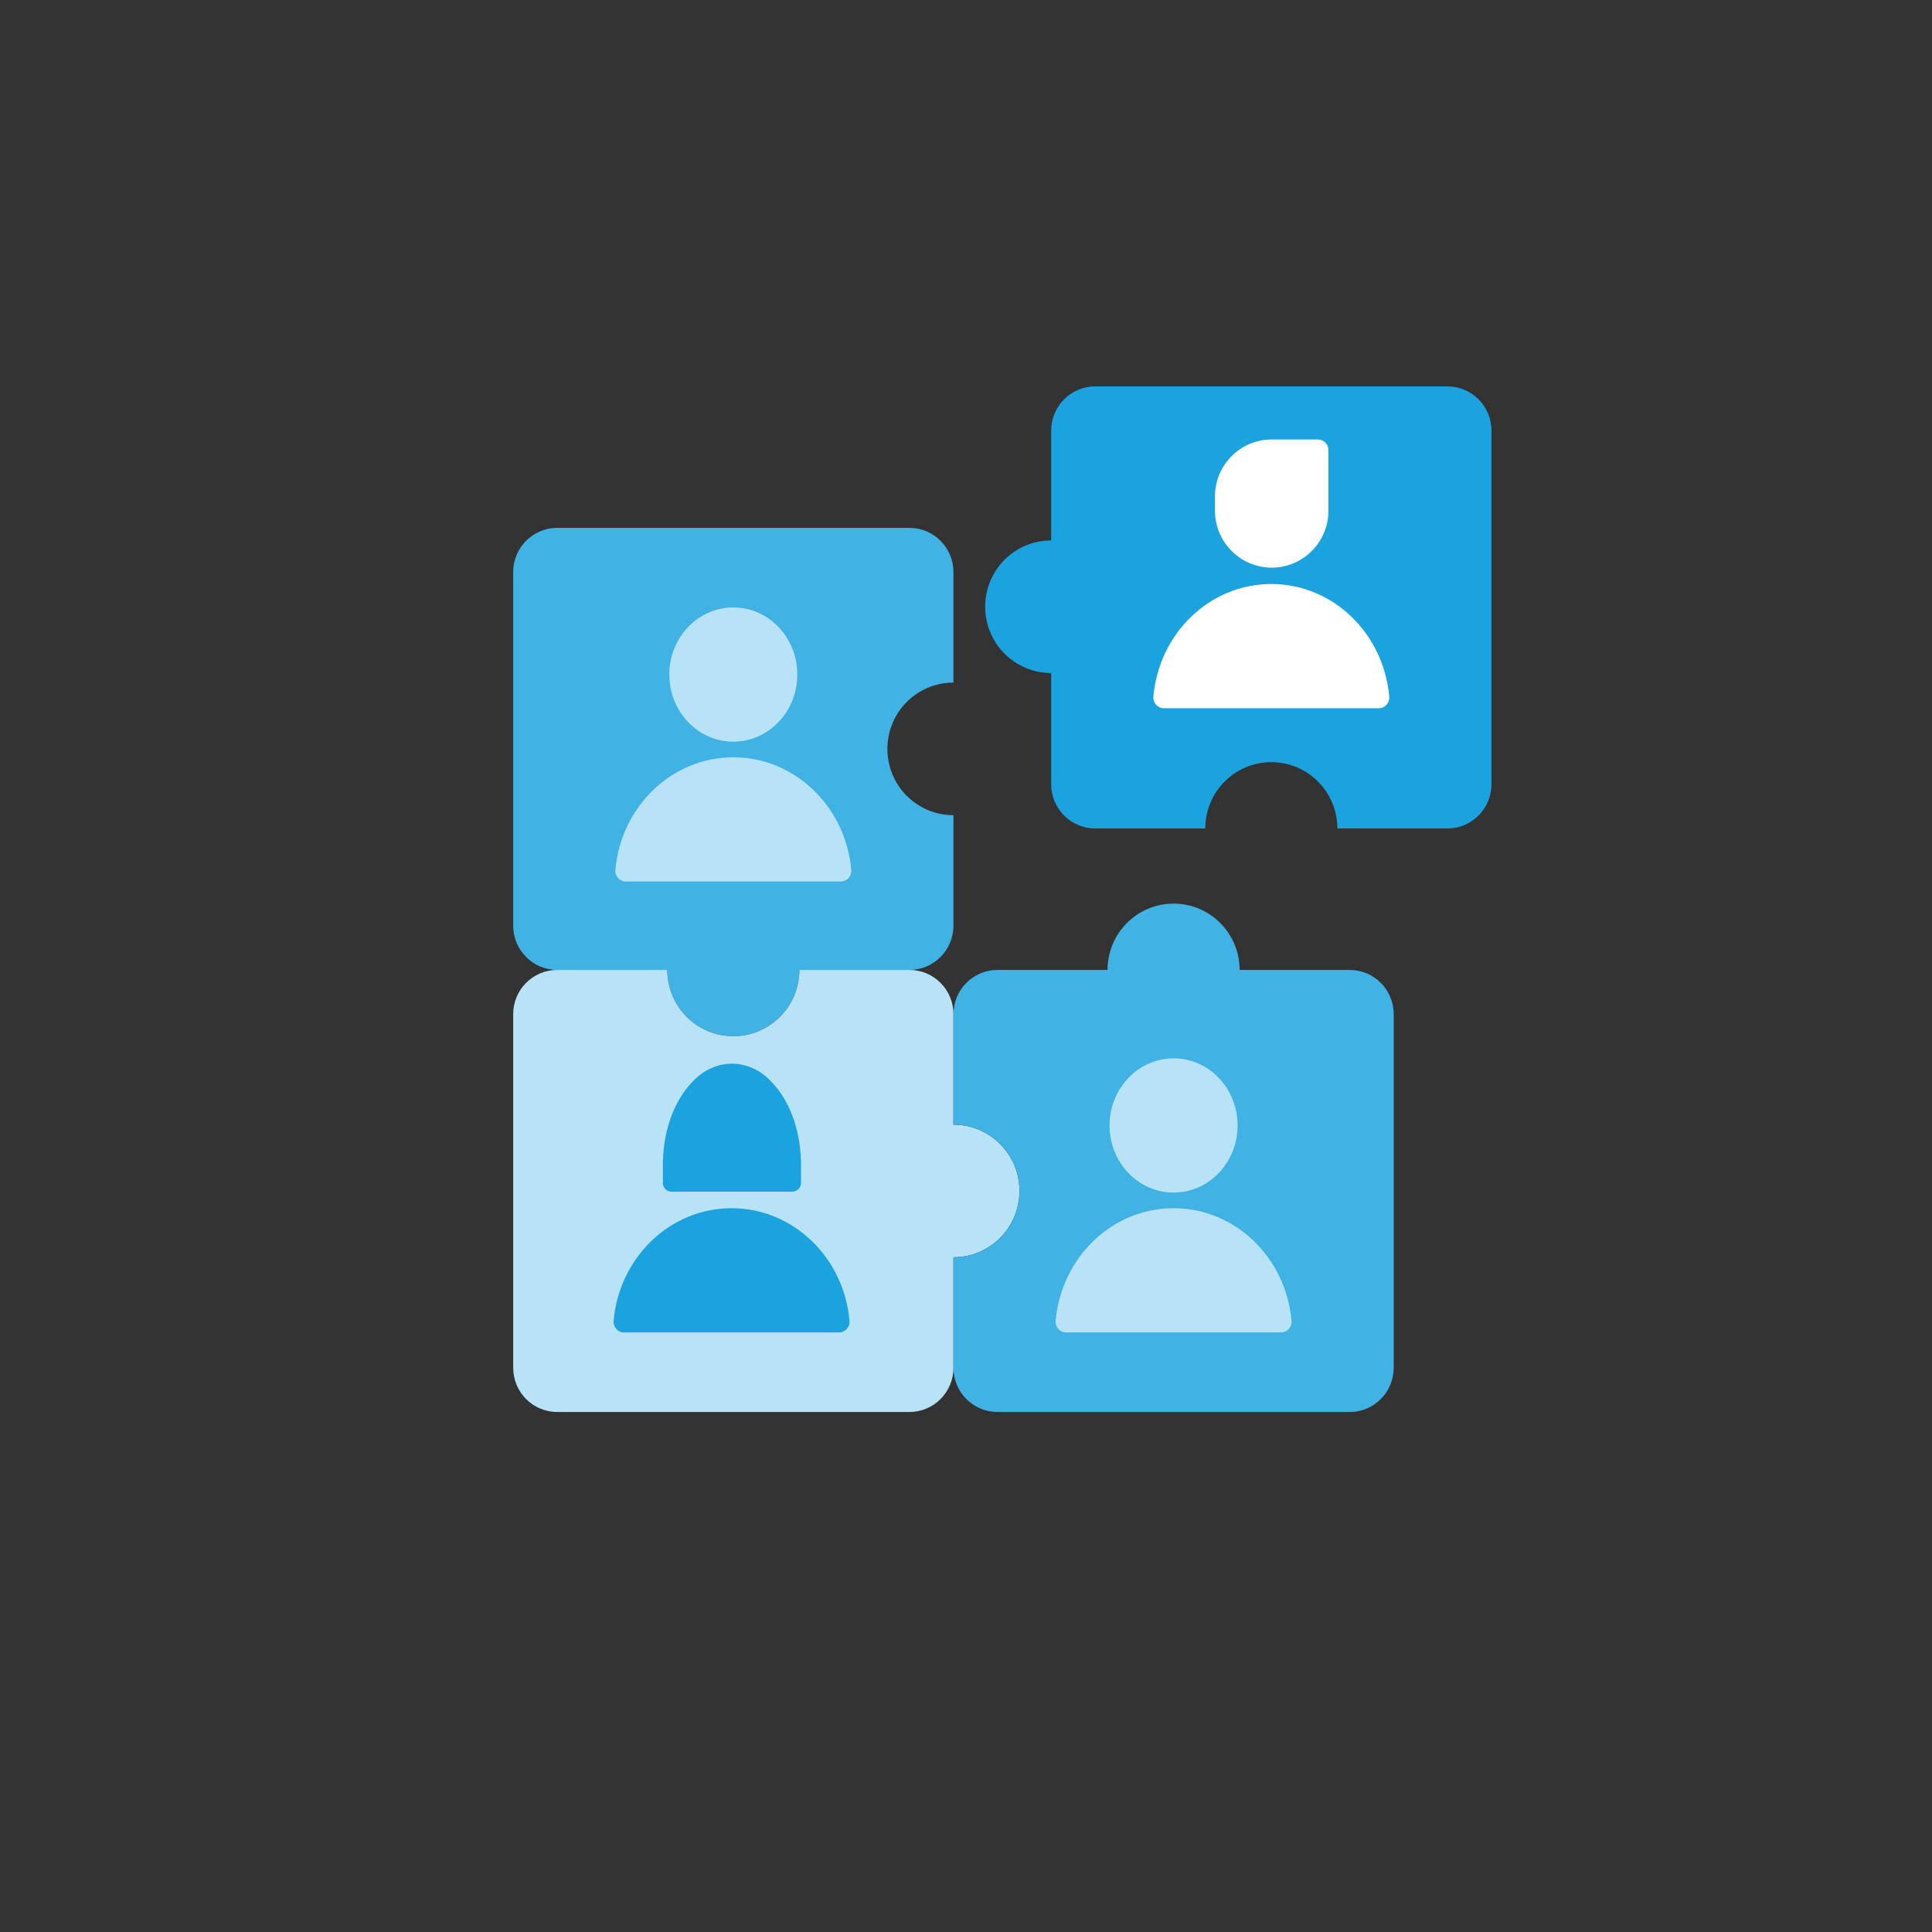
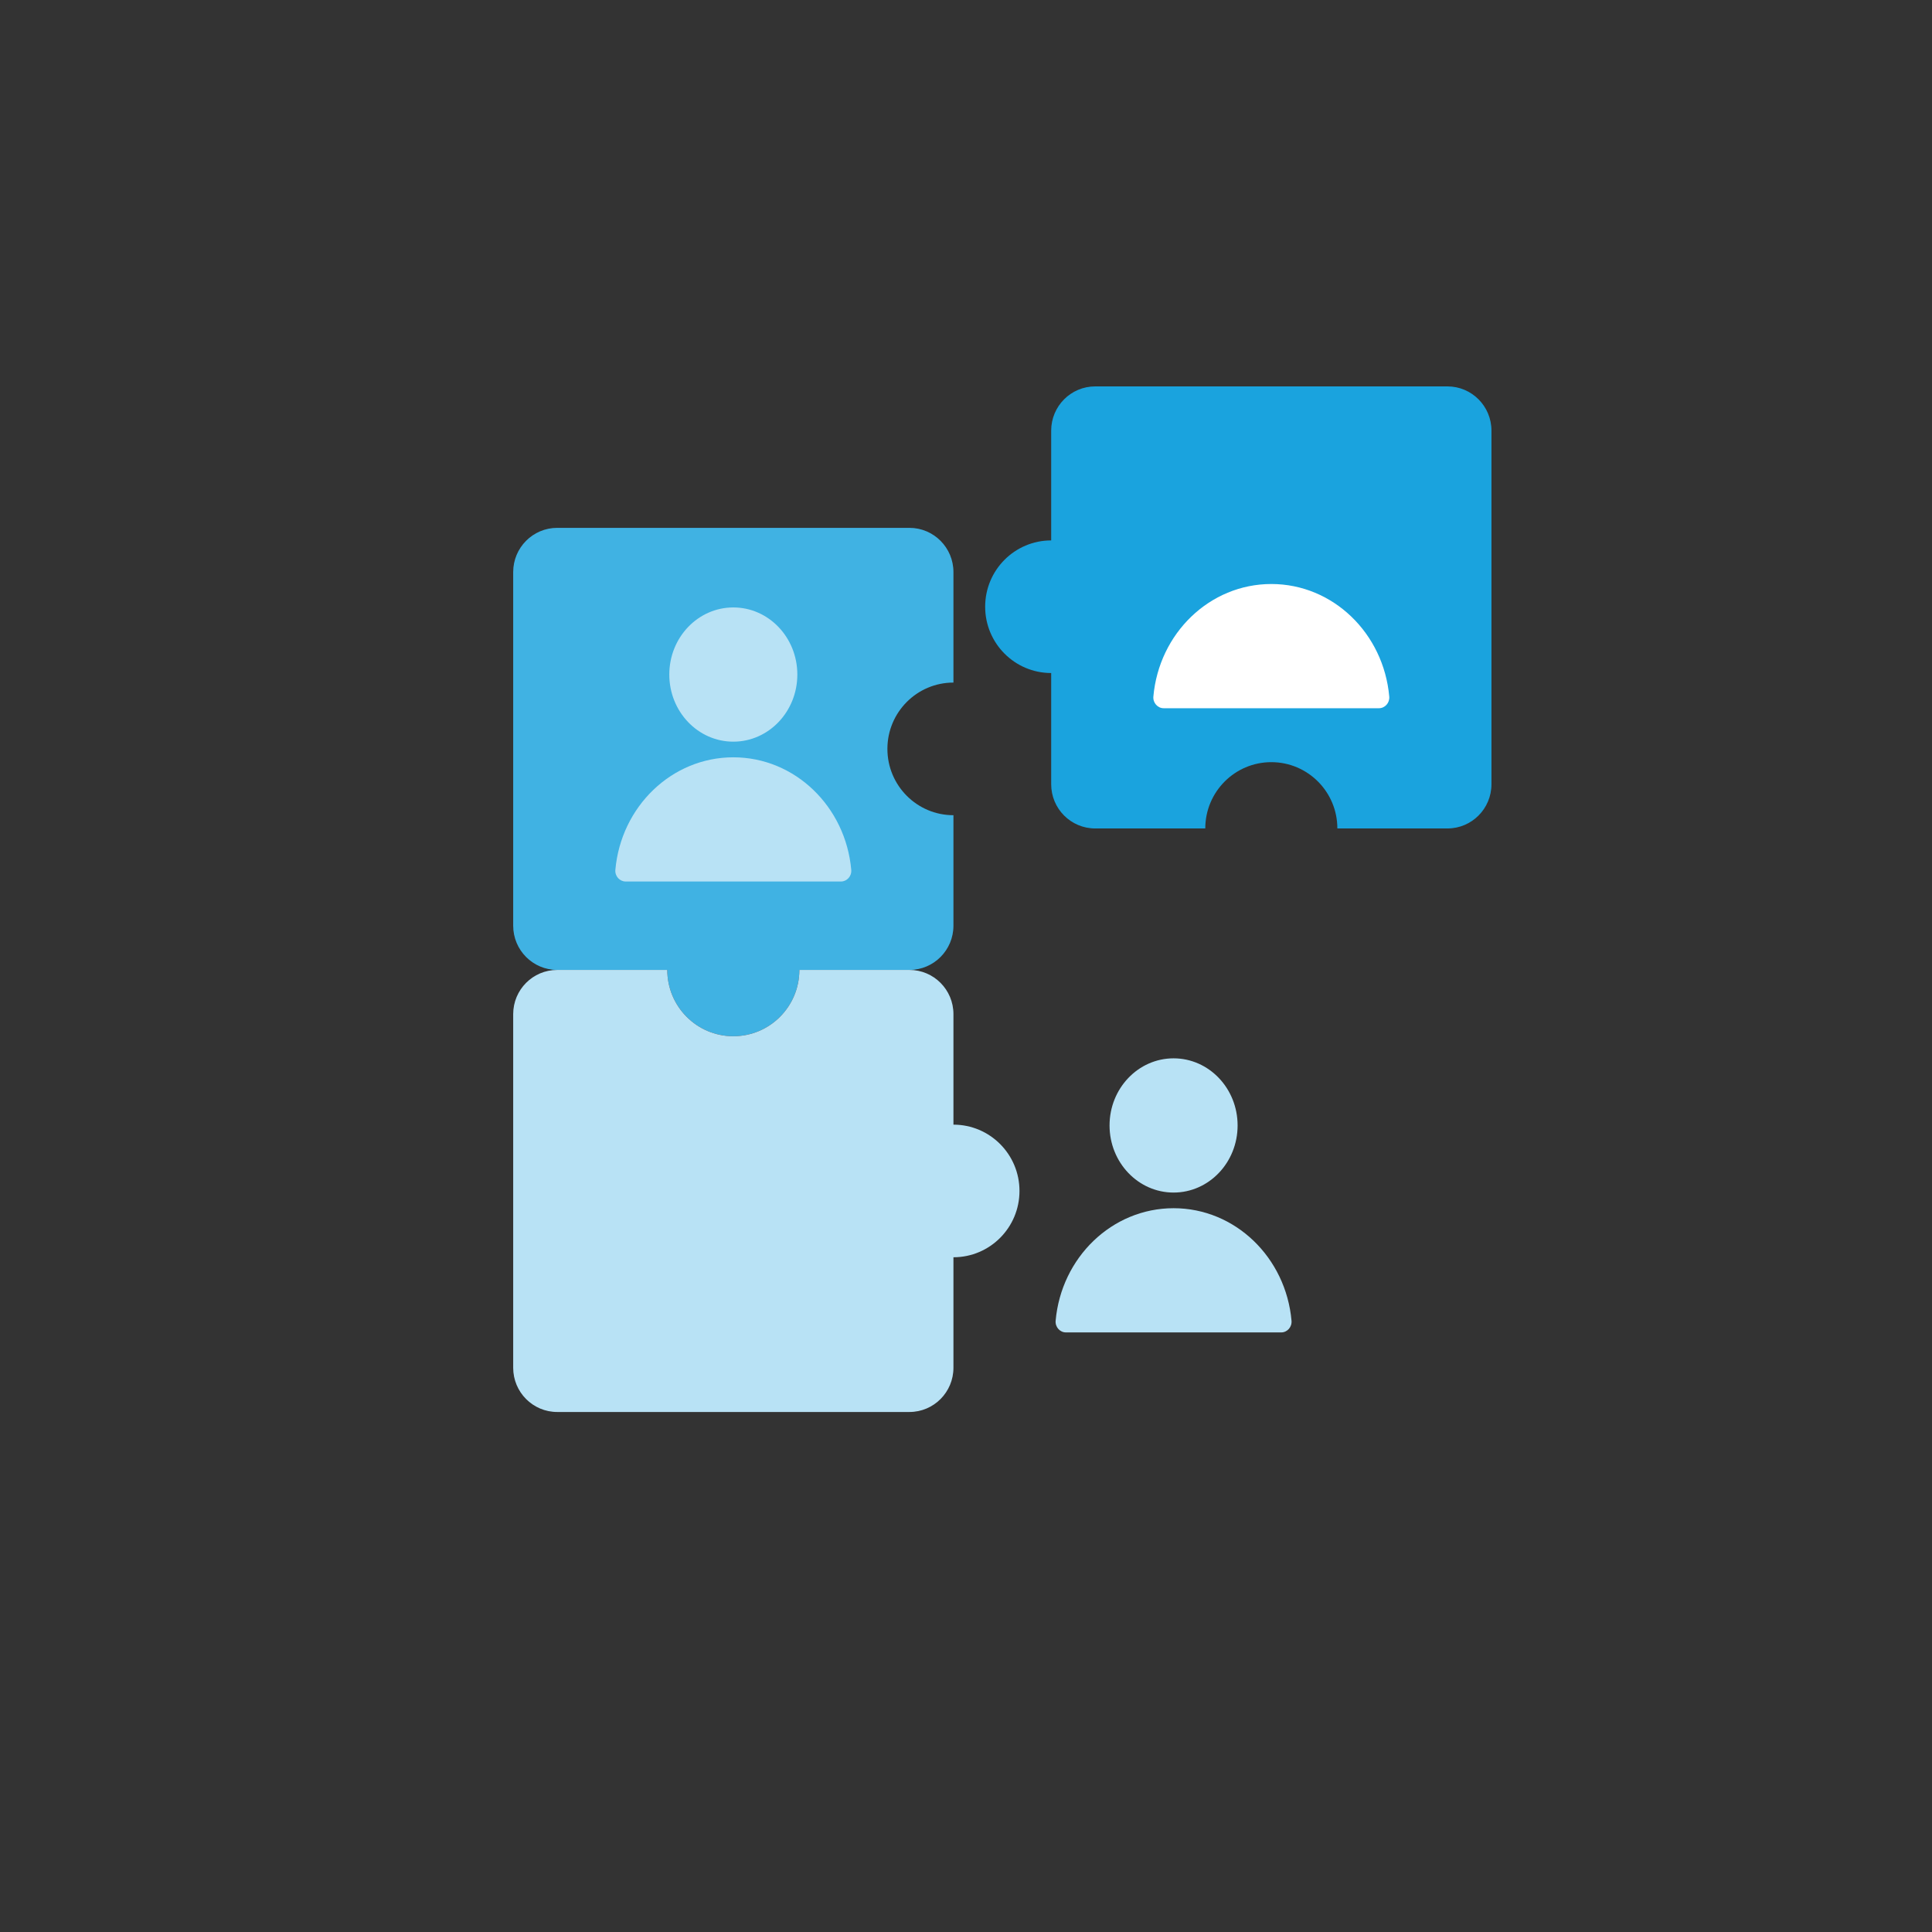
<svg xmlns="http://www.w3.org/2000/svg" width="120" height="120" viewBox="0 0 120 120" fill="none">
  <rect x="0" y="0" width="120" height="120" fill="#333333" stroke="none" />
  <g clip-path="url(#clip0_4613_67363)">
    <path fill-rule="evenodd" clip-rule="evenodd" d="M31.875 35.532C31.875 34.016 33.099 32.786 34.609 32.786H56.486C57.996 32.786 59.22 34.016 59.22 35.532V42.396C56.955 42.396 55.118 44.24 55.118 46.515C55.118 48.79 56.955 50.634 59.22 50.634V57.498C59.22 59.014 57.996 60.244 56.486 60.244H49.65C49.65 62.518 47.813 64.362 45.548 64.362C43.282 64.362 41.446 62.518 41.446 60.244H34.609C33.099 60.244 31.875 59.014 31.875 57.498V35.532Z" fill="#40B2E3" />
    <path fill-rule="evenodd" clip-rule="evenodd" d="M34.609 87.701C33.099 87.701 31.875 86.471 31.875 84.955V62.989C31.875 61.473 33.099 60.244 34.609 60.244H41.446C41.446 62.518 43.282 64.362 45.548 64.362C47.813 64.362 49.65 62.518 49.65 60.244H56.486C57.996 60.244 59.22 61.473 59.22 62.989V69.854C61.486 69.854 63.322 71.698 63.322 73.972C63.322 76.247 61.486 78.091 59.22 78.091V84.955C59.22 86.471 57.996 87.701 56.486 87.701H34.609Z" fill="#B8E2F5" />
-     <path fill-rule="evenodd" clip-rule="evenodd" d="M72.893 56.125C70.628 56.125 68.792 57.969 68.792 60.244H61.955C60.445 60.244 59.221 61.473 59.221 62.989V69.854C61.486 69.854 63.322 71.698 63.322 73.972C63.322 76.247 61.486 78.091 59.221 78.091V84.955C59.221 86.471 60.445 87.701 61.955 87.701H83.832C85.342 87.701 86.566 86.471 86.566 84.955V62.989C86.566 61.473 85.342 60.244 83.832 60.244H76.995C76.995 57.969 75.159 56.125 72.893 56.125Z" fill="#40B2E3" />
    <path fill-rule="evenodd" clip-rule="evenodd" d="M89.902 24C91.412 24 92.637 25.229 92.637 26.746V48.712C92.637 50.228 91.412 51.457 89.902 51.457H83.066C83.066 49.183 81.229 47.339 78.964 47.339C76.698 47.339 74.862 49.183 74.862 51.457H68.026C66.515 51.457 65.291 50.228 65.291 48.712V41.803C63.026 41.803 61.19 39.959 61.19 37.684C61.19 35.41 63.026 33.566 65.291 33.566V26.746C65.291 25.229 66.515 24 68.026 24H89.902Z" fill="#1AA3DE" />
    <path fill-rule="evenodd" clip-rule="evenodd" d="M49.524 41.897C49.524 44.2 47.744 46.066 45.548 46.066C43.351 46.066 41.571 44.2 41.571 41.897C41.571 39.595 43.351 37.729 45.548 37.729C47.744 37.729 49.524 39.595 49.524 41.897ZM38.862 54.752H52.233C52.606 54.752 52.908 54.419 52.873 54.029C52.526 50.106 49.382 47.038 45.549 47.038C41.716 47.038 38.569 50.106 38.221 54.029C38.187 54.419 38.489 54.752 38.862 54.752Z" fill="#B8E2F5" />
    <path fill-rule="evenodd" clip-rule="evenodd" d="M76.87 69.904C76.87 72.206 75.09 74.072 72.893 74.072C70.697 74.072 68.916 72.206 68.916 69.904C68.916 67.602 70.697 65.735 72.893 65.735C75.09 65.735 76.87 67.602 76.87 69.904ZM66.207 82.759H79.579H79.579C79.952 82.759 80.253 82.425 80.219 82.035C79.871 78.113 76.728 75.044 72.895 75.044C69.061 75.044 65.915 78.113 65.567 82.035C65.533 82.425 65.834 82.759 66.207 82.759Z" fill="#B8E2F5" />
    <path d="M85.649 43.989H72.278C71.905 43.989 71.603 43.655 71.638 43.266C71.985 39.343 75.132 36.274 78.965 36.274C82.798 36.274 85.942 39.343 86.289 43.266C86.324 43.655 86.022 43.989 85.649 43.989H85.649Z" fill="white" />
-     <path fill-rule="evenodd" clip-rule="evenodd" d="M49.215 74.016H47.302L43.626 74.017H41.708C41.566 74.016 41.43 73.96 41.329 73.859C41.229 73.758 41.172 73.621 41.172 73.478V72.061H41.177C41.236 70.075 41.926 68.33 42.962 67.241C43.501 66.638 44.197 66.228 44.975 66.106C45.009 66.1 45.043 66.095 45.078 66.091C45.118 66.086 45.159 66.081 45.201 66.077C45.287 66.07 45.373 66.065 45.461 66.065H45.461C45.55 66.065 45.638 66.07 45.726 66.078C45.767 66.081 45.807 66.086 45.847 66.091C45.883 66.096 45.918 66.101 45.953 66.107C46.737 66.231 47.438 66.647 47.979 67.26C49.005 68.349 49.688 70.086 49.746 72.061H49.751V73.478C49.751 73.621 49.694 73.757 49.594 73.859C49.493 73.96 49.357 74.016 49.215 74.016ZM38.752 82.759H52.123C52.496 82.759 52.798 82.425 52.764 82.035C52.416 78.113 49.273 75.044 45.44 75.044C41.606 75.044 38.46 78.113 38.112 82.035C38.078 82.425 38.379 82.759 38.752 82.759Z" fill="#1AA3DE" />
-     <path d="M81.851 27.295H78.987C77.044 27.295 75.463 28.882 75.463 30.834V31.719C75.463 33.67 77.044 35.258 78.987 35.258C80.931 35.258 82.512 33.67 82.512 31.719V27.958C82.512 27.592 82.216 27.295 81.851 27.295Z" fill="white" />
  </g>
  <defs>
    <clipPath id="clip0_4613_67363">
      <rect width="61.636" height="64.909" fill="white" transform="translate(31 24)" />
    </clipPath>
  </defs>
</svg>